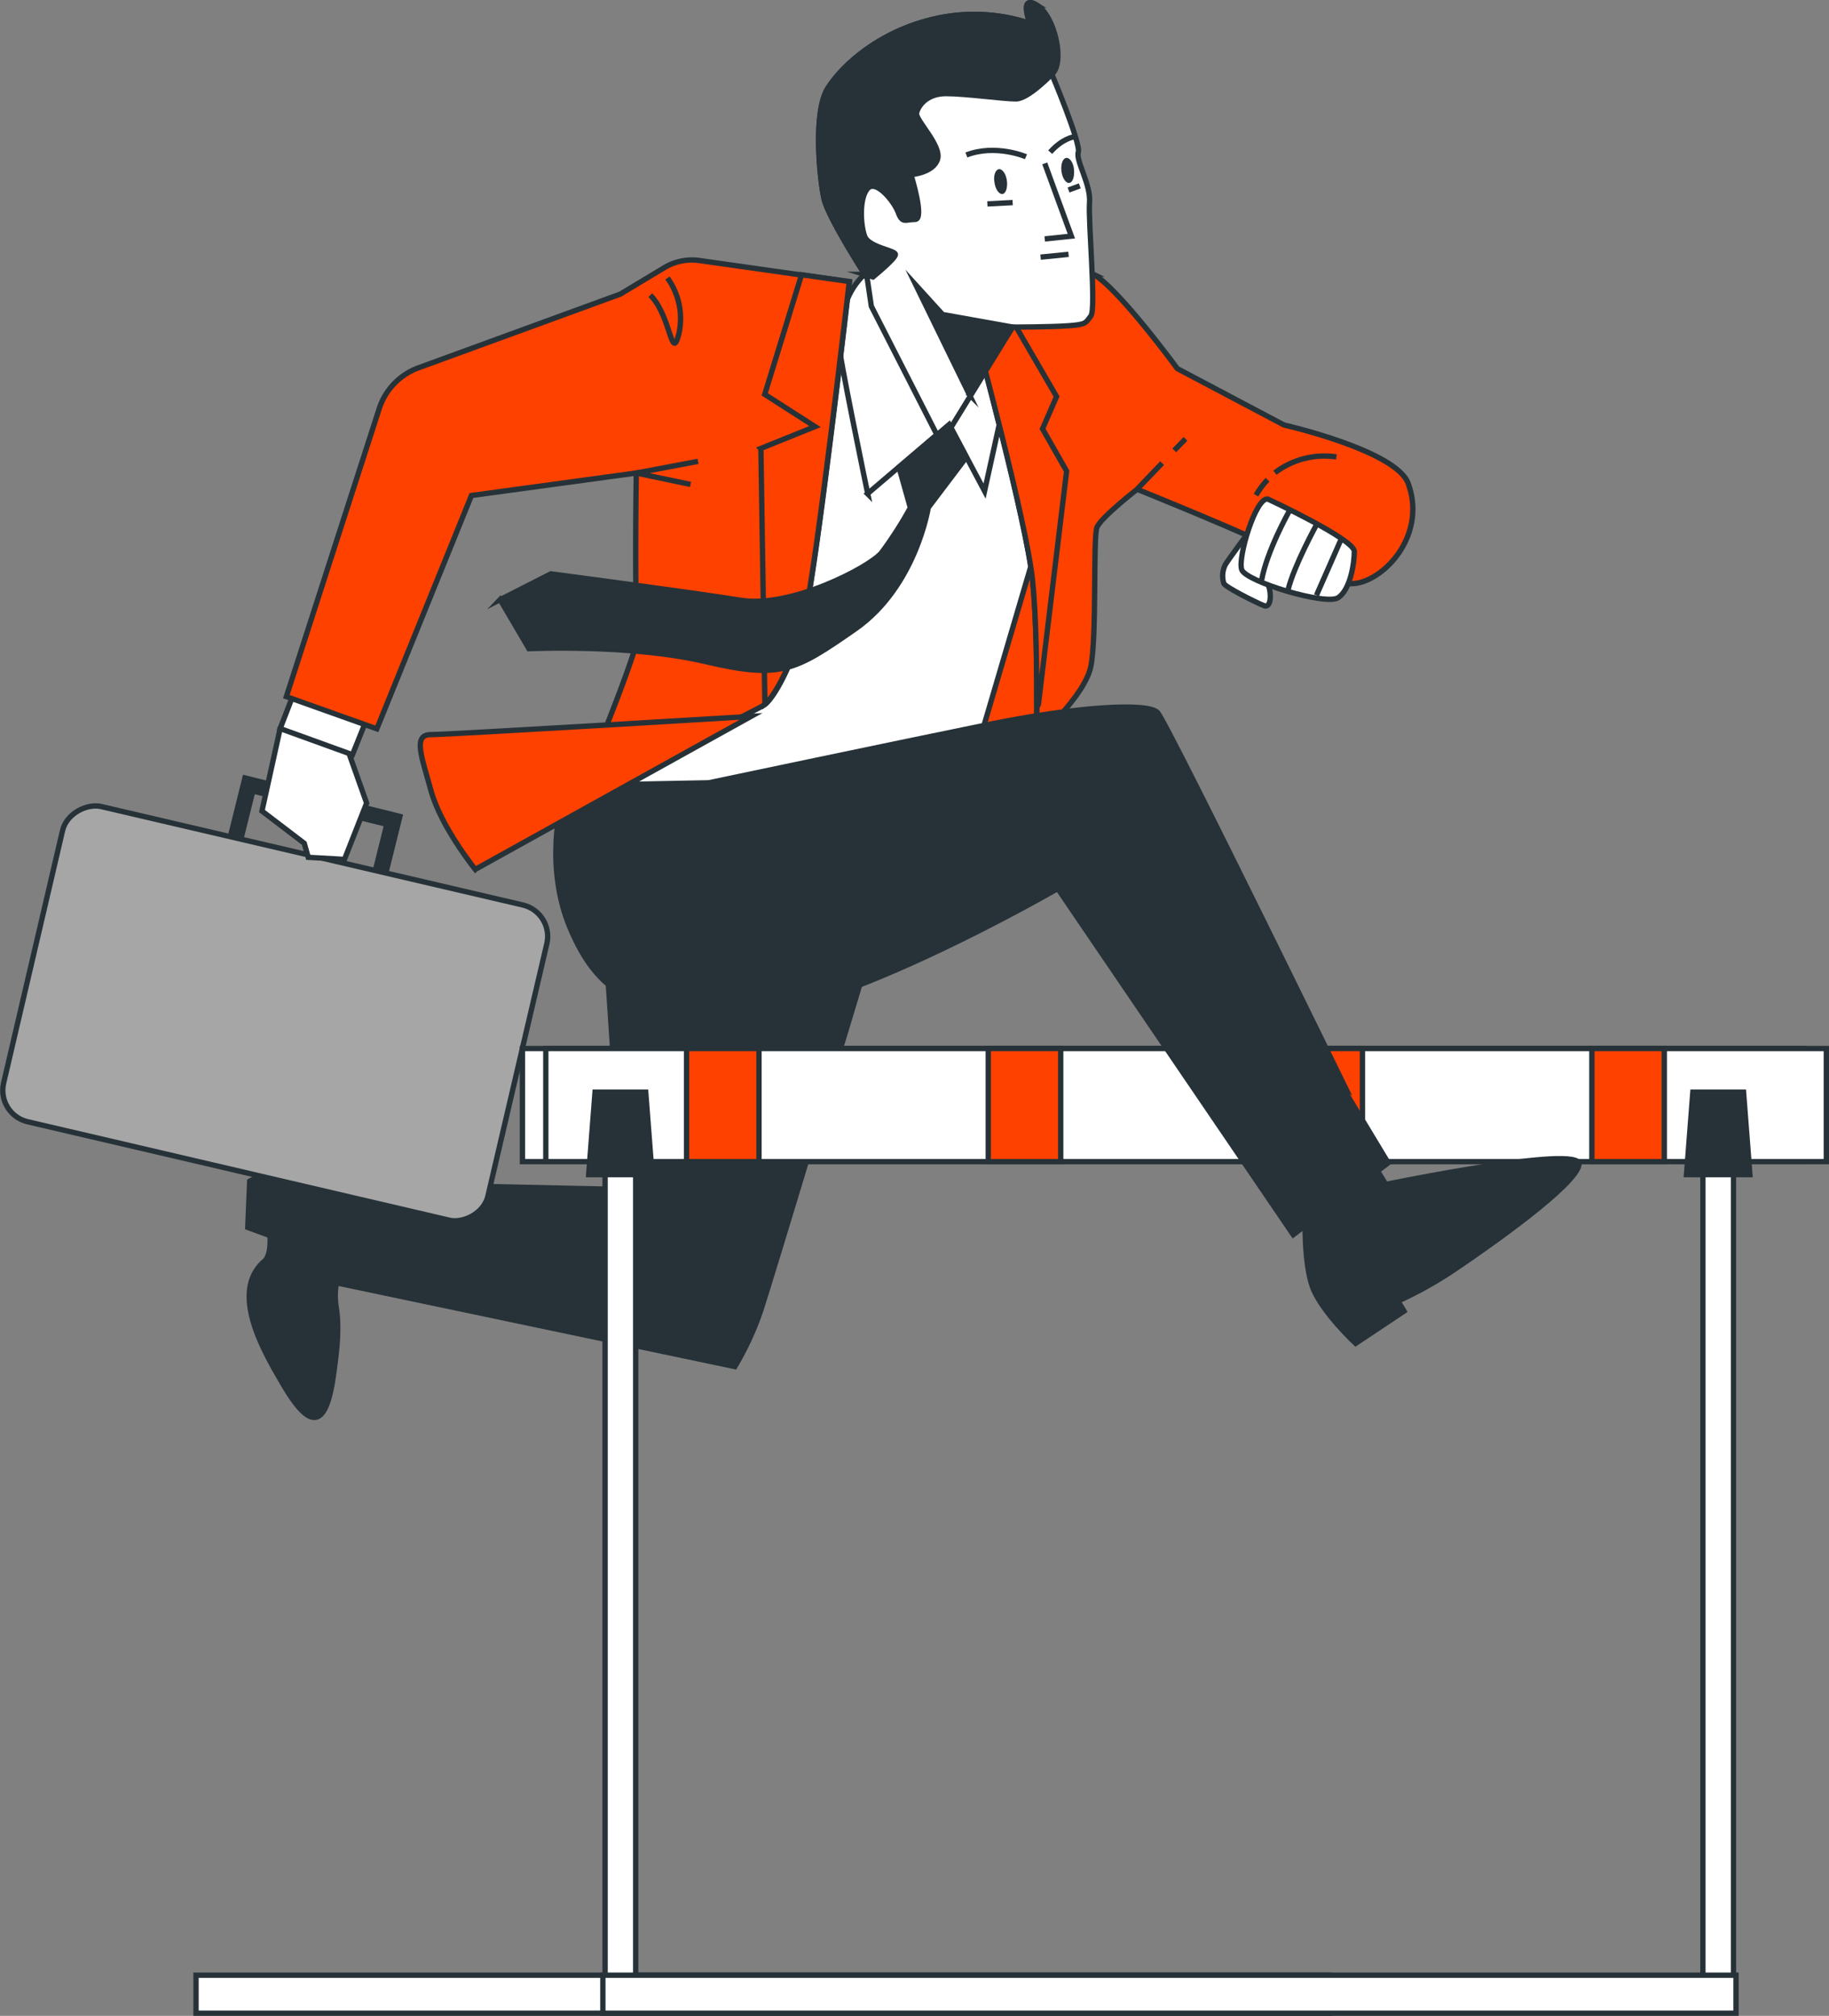
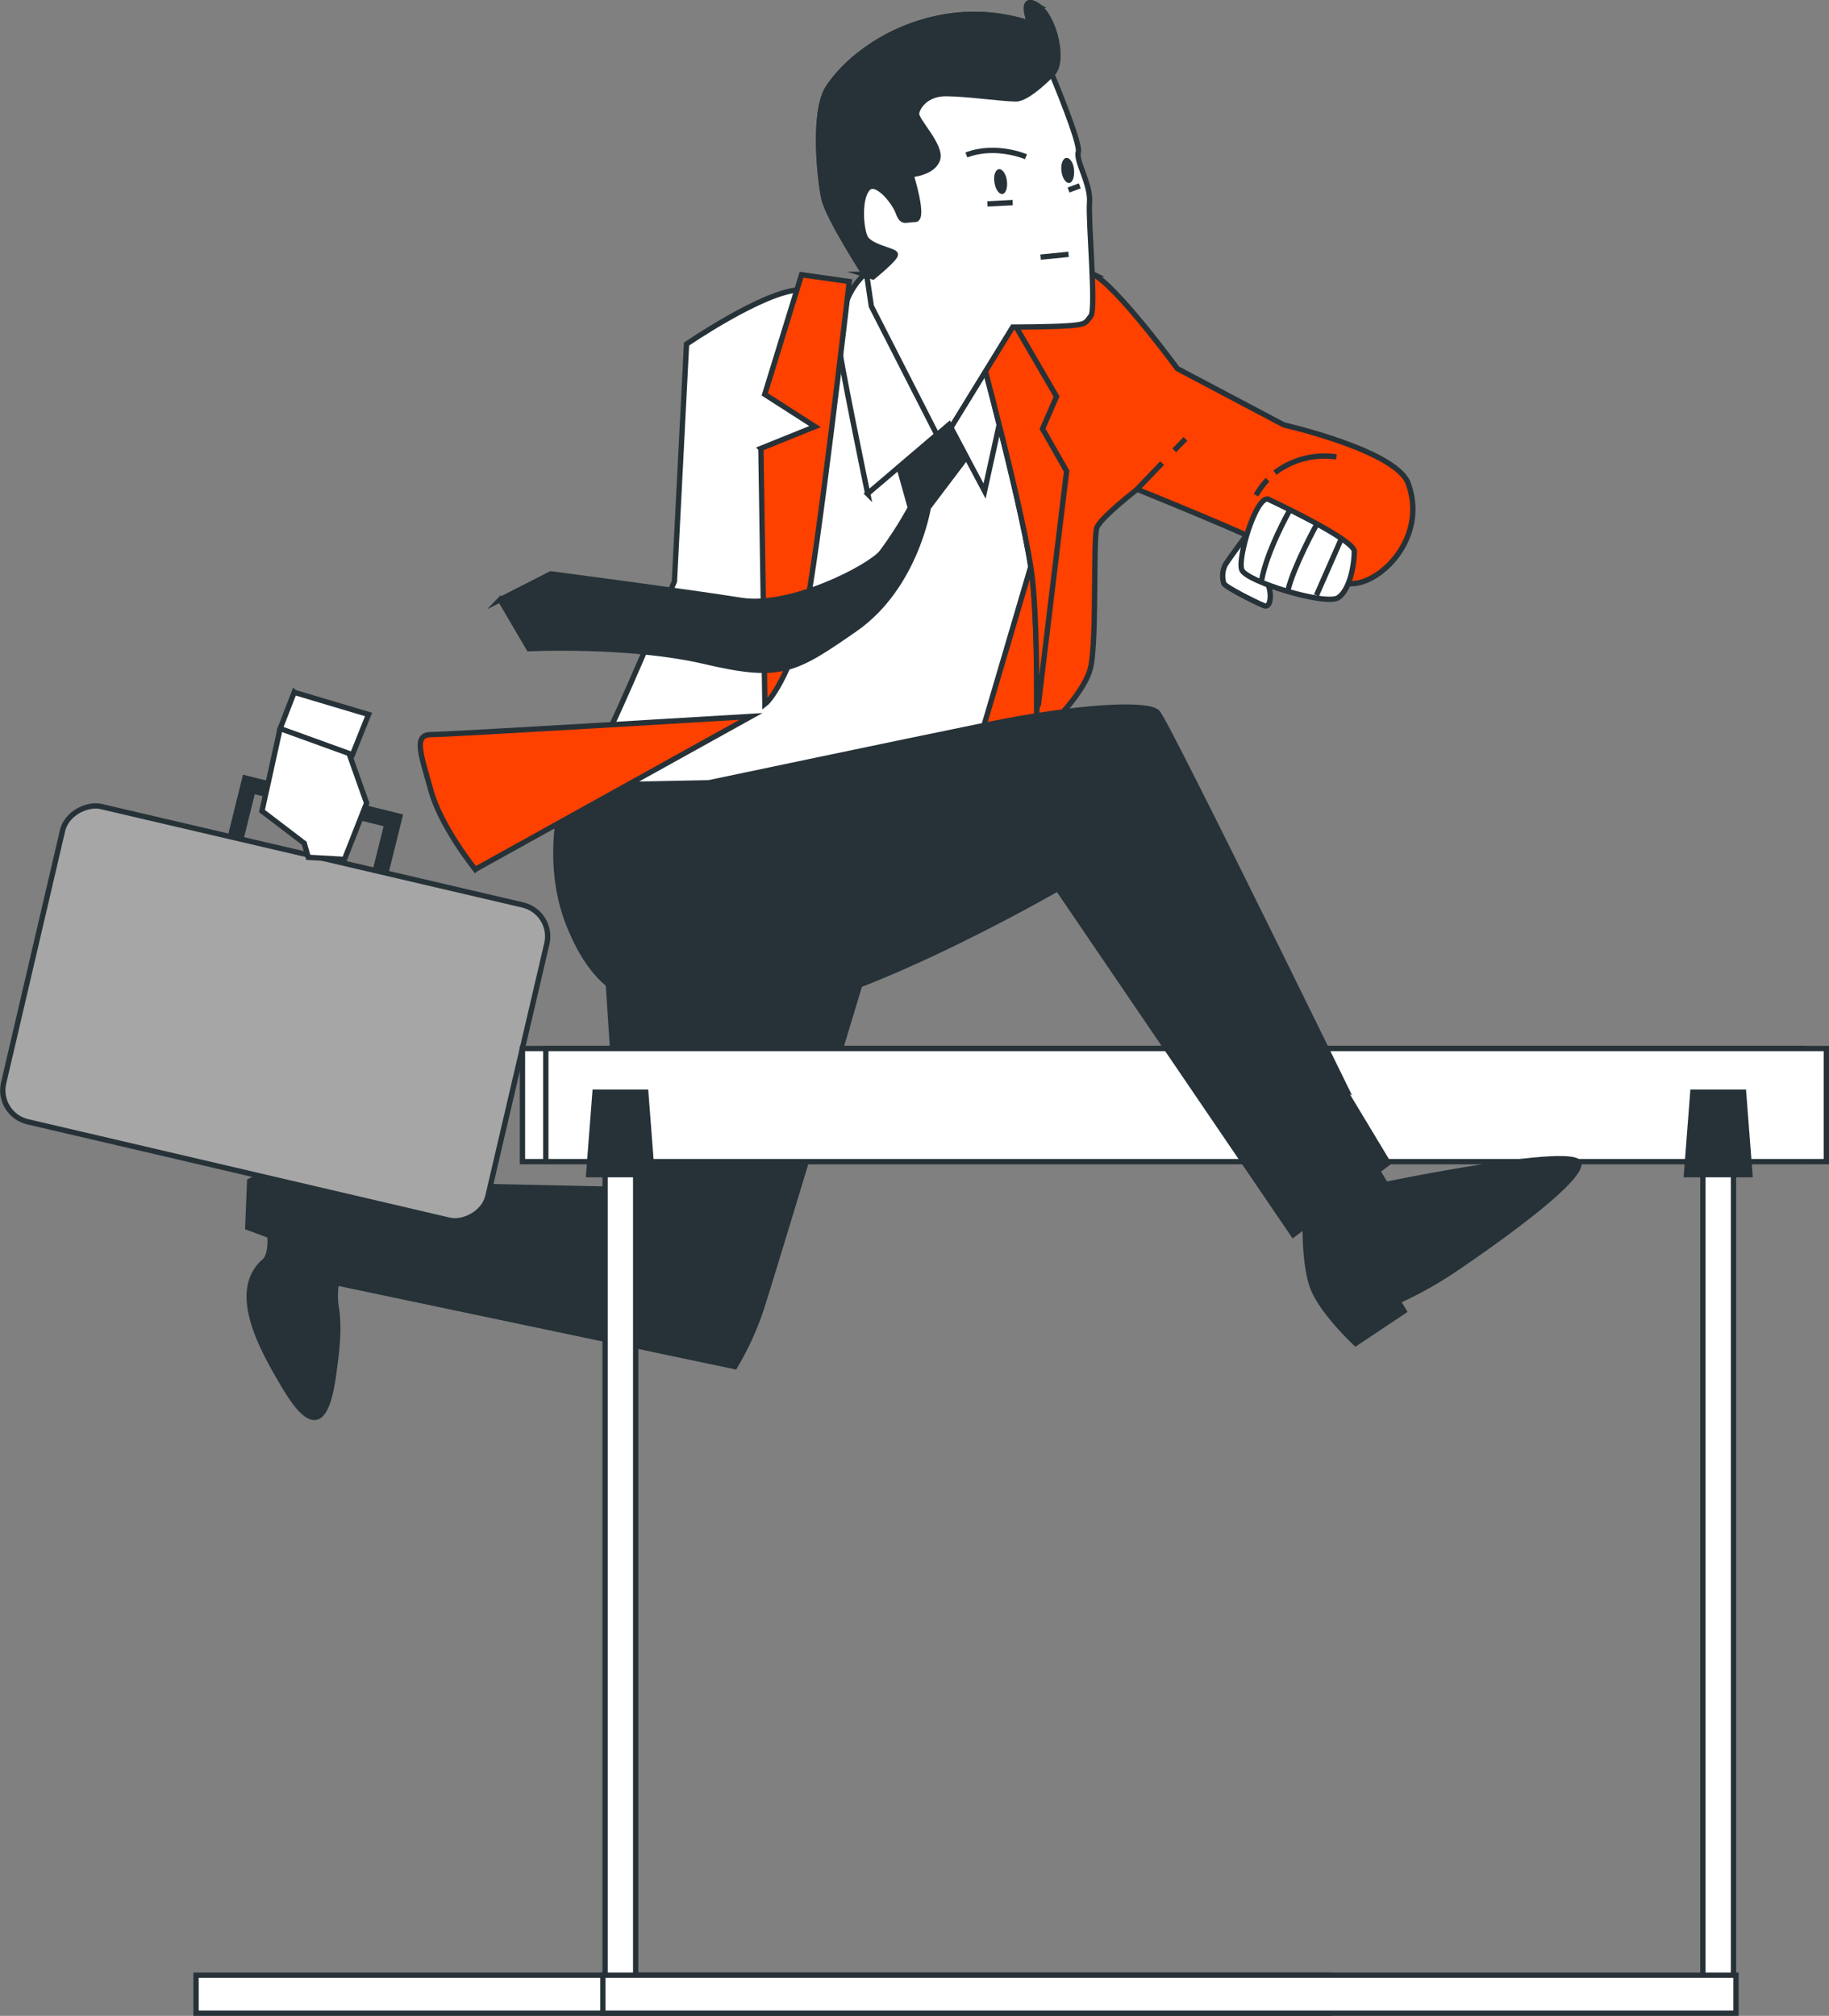
<svg xmlns="http://www.w3.org/2000/svg" id="_レイヤー_2" data-name="レイヤー 2" viewBox="0 0 123.72 136.33">
  <rect x="0" y="0" width="123.72" height="136.33" fill="#808080" stroke="none" />
  <defs>
    <style>.cls-1{stroke-miterlimit:10;stroke-width:1.09px}.cls-1,.cls-2{fill:none}.cls-1,.cls-2,.cls-3,.cls-4,.cls-5,.cls-6{stroke:#263238}.cls-6,.cls-7{fill:#263238}.cls-2,.cls-3,.cls-4,.cls-5,.cls-6{stroke-miterlimit:10;stroke-width:.36px}.cls-3{fill:#a6a6a6}.cls-4{fill:#fff}.cls-5{fill:#ff4100}</style>
  </defs>
  <g id="_デザイン" data-name="デザイン">
    <g id="freepik--Character--inject-665">
      <path class="cls-6" d="M23.84 80.71l-.68 4.76a5.05 5.05 0 0 0-.41 2.99c.23 1.5 0 3.16-.21 4.65-.54 3.76-1.7 3.41-3.41.47-1.06-1.81-2.83-4.84-2.1-7.02.16-.47.44-.9.82-1.23.54-.41.41-1.77.41-1.77l-1.5-.55.13-3.13c.76-.4 1.59-.64 2.45-.68 1.23 0 3.54.82 3.54.82l.95.68z" />
      <path class="cls-6" d="M58.81 64.39l-17.83-.41 1.09 16.46-19.17-.41-.41 6.67 27.22 5.72c.71-1.2 1.3-2.47 1.75-3.8.68-2.06 7.08-23.29 7.08-23.29l.27-.95z" />
      <path class="cls-5" d="M69.49 34.76L64.4 49.05s2.85 2.25 4.29 1.23 3.27-3.67 3.27-3.67c-.2-3.05-2.47-11.84-2.47-11.84z" />
      <path class="cls-4" d="M70.26 24.37c-.27-2.72-8.44-4.22-8.85-4.22s-4.89-.68-7.35-.55-7.62 3.67-7.62 3.67l-.82 16.05S41.54 49 40.86 50.08s1.09 3.4 3.13 3.81c2.04.41 16.47-.27 19.32-1.22s2.99-2.73 2.99-2.73l4.49-15.24s-.27-7.62-.54-10.34z" />
      <path class="cls-4" d="M58.7 33.41s-2.03-9.77-1.94-10.14 0-1.48.46-2.77c.26-.75.69-1.42 1.27-1.96l1.77.11 6.72 4.88.92 3.78-1.3 5.9-2.4-4.52-5.52 4.7z" />
      <path class="cls-5" d="M73.92 18.53c1.63.82 5.72 6.4 5.72 6.4l7.21 3.81s7.57 1.72 8.4 3.94c1.16 3.13-1.05 6-3.09 6.67-2.04.67-4.9-1.5-5.85-2.18s-9.39-4.08-9.39-4.08-2.45 1.9-2.72 2.58 0 7.35-.41 9.39-3.67 4.9-3.67 4.9.13-6.8-.27-10.75-3.81-16.47-3.81-16.47 6.26-5.02 7.89-4.21z" />
      <path class="cls-2" d="M84.96 33.49c.22-.38.48-.73.78-1.05M86.24 31.97c1.18-.9 2.68-1.29 4.16-1.07" />
      <path class="cls-5" d="M69.84 39.21c.27 2.56.29 6.32.29 8.65l.11-.21 1.91-15.79L70.52 29l.95-2.18-3.3-5.68c-1.22.87-2.14 1.6-2.14 1.6s3.4 12.52 3.81 16.47z" />
      <path class="cls-2" d="M80.19 29.68l-.76.78M78.61 31.32l-1.69 1.76" />
      <path class="cls-4" d="M70.13.35c-1.23-.76-.47 1.23-.47 1.23-2.12-.7-4.38-.8-6.55-.28-3.6.85-6.06 3.03-7.1 4.64s-.57 6.15-.28 7.48 2.93 5.4 2.93 5.4l.28 1.89 4.73 9.27 4.83-7.86s2.55 0 3.78-.09 1.14-.19 1.51-.66-.19-6.44-.09-7.67-.95-2.84-.76-3.41-1.8-5.3-1.8-5.3c.85-.76.21-3.88-1.02-4.64z" />
-       <path class="cls-2" d="M71.04 10.29c.85-.95 1.6-1.03 1.6-1.03M70.67 16.16l1.8-.19-1.8-4.92" />
      <path class="cls-7" d="M67.57 11.44c.23-.03.48.32.54.78s-.07.87-.3.9-.48-.32-.54-.78c-.09-.47.07-.87.3-.9zM72.13 10.68c.23-.03.48.32.52.79s-.08.87-.32.9-.47-.33-.53-.79c-.06-.47.09-.87.32-.9z" />
-       <path class="cls-6" d="M65.56 26.67l-3.6-7.38 1.8 1.98 4.74.85-2.94 4.55z" />
      <path class="cls-2" d="M65.37 10.48c1.99-.76 4.03.12 4.03.12M70.39 17.39l1.89-.19M66.79 13.79l1.71-.09M73.04 12.57l-.76.28" />
      <path class="cls-6" d="M58.5 18.56l.55.17s1.52-1.23 1.52-1.52-1.8-.47-2.08-1.23-.38-2.55.19-3.22c.57-.66 1.8.85 2.08 1.61s.47.47 1.14.47-.28-3.03-.28-3.03 1.51-.11 1.8-1.04S61.91 8.12 62 7.65s.67-1.32 1.99-1.32 3.88.36 4.73.36 2.46-1.7 2.46-1.7c.85-.76.19-3.88-1.04-4.64-1.23-.76-.47 1.23-.47 1.23-2.12-.7-4.38-.8-6.55-.28-3.6.85-6.06 3.03-7.1 4.64-1.04 1.61-.57 6.15-.28 7.48.24 1.12 2.18 4.21 2.79 5.14z" />
      <path class="cls-4" d="M85.16 35.8c0 .35-.29 1.91-.29 1.91s.35 1.16.75 1.57.46 1.91-.12 1.68-2.66-1.28-2.72-1.51c-.13-.42-.09-.88.11-1.27.29-.47 1.63-2.26 1.63-2.26s.64-.46.64-.12z" />
      <path class="cls-4" d="M83.99 38.52c.27.81 5.71 2.45 6.53 1.9s1.09-2.31 1.09-3.13c0-.82-5.85-3.54-5.85-3.54-.82-.14-2.04 3.95-1.77 4.76z" />
      <path class="cls-2" d="M85.34 39.24c.35-1.97 1.85-4.64 1.85-4.64M87.13 39.88c.41-1.64 1.91-4.37 1.91-4.37M89.05 40.26l1.68-3.82" />
      <path class="cls-1" transform="rotate(-76.05 20.983 57.233)" d="M17.92 52.2h6.12v10.07h-6.12z" />
      <rect class="cls-3" x="7.67" y="51.72" width="21.89" height="33.64" rx="2.18" ry="2.18" transform="rotate(-76.86 18.612 68.535)" />
      <path class="cls-4" d="M18.95 49.27l-1.23 5.58 2.86 2.18.27.95 2.45.14 1.5-3.81-1.5-4.22-4.35-.82z" />
      <path class="cls-4" d="M19.9 46.82l-.95 2.45 4.89 1.77 1.09-2.72-5.03-1.5zM13.26 133.58h76.65v2.57H13.26z" />
      <path class="cls-4" d="M40.93 78.41H43v56.93h-2.07z" />
      <path class="cls-4" d="M35.34 70.91h86.62v7.65H35.34z" />
      <path class="cls-4" d="M36.92 70.91h86.62v7.65H36.92z" />
-       <path class="cls-5" d="M87.26 70.91h4.9v7.65h-4.9zM107.68 70.91h4.9v7.65h-4.9zM66.85 70.91h4.9v7.65h-4.9zM46.44 70.91h4.9v7.65h-4.9z" />
      <path class="cls-6" d="M40.25 73.86h3.43l.43 5.58h-4.29l.43-5.58z" />
      <path class="cls-4" d="M115.19 78.41h2.07v56.93h-2.07z" />
      <path class="cls-4" d="M40.78 133.58h76.65v2.57H40.78z" />
      <path class="cls-6" d="M114.51 73.86h3.43l.43 5.58h-4.29l.43-5.58zM88.29 82.14s-.13 3.4.55 5.04 2.86 3.67 2.86 3.67l3.27-2.18-.41-.68c1.43-.65 2.79-1.42 4.08-2.31 2.18-1.48 8.03-5.58 8.17-6.94S93.74 80.1 93.74 80.1l-1.09-1.77-4.36 3.81z" />
      <path class="cls-6" d="M38.01 54.17s-1.22 4.35.55 8.57c1.77 4.22 4.25 5.99 11.16 5.99s21.83-8.64 21.83-8.64L87.48 83.5l6.12-4.63S78.97 48.86 78.29 48.18s-5.44-.4-11.43.82c-5.99 1.22-18.92 3.94-18.92 3.94l-7.35.14-2.57 1.09z" />
-       <path class="cls-5" d="M47.32 17.62a3.62 3.62 0 0 0-2.38.48l-2.98 1.79-13.64 4.98a4.376 4.376 0 0 0-2.67 2.77l-6.28 19.47 6.12 2.18 6.4-15.78 11.15-1.52s-.15 10.07.13 10.75-4.08 11.16-4.08 11.16 12.12-5.85 12.66-6.26 1.91-2.59 2.72-6.12 2.99-22.46 2.99-22.46l-10.14-1.44z" />
-       <path class="cls-2" d="M46.71 32.76l-3.68-.77 4.19-.79M43.99 19.96c1.42 1.42 1.42 4.65 1.94 2.58.28-1.3 0-2.66-.78-3.74" />
      <path class="cls-5" d="M51.47 30.34l.27 17.28c.54-.41 1.91-2.59 2.72-6.12s2.99-22.46 2.99-22.46l-3.23-.46-2.49 8.09 3.4 2.18-3.67 1.48zM32.15 58.8s-2.31-2.86-2.99-5.31c-.68-2.45-1.23-3.81 0-3.81s21.64-1.23 21.64-1.23L32.16 58.79z" />
      <path class="cls-6" d="M33.83 40.55l1.95 3.32s6.82-.33 11.93.87c5.12 1.2 6.05.64 10.15-2.21 4.09-2.86 4.93-8.2 4.93-8.2l2.58-3.41-1.17-2.21-3.39 2.89.77 2.74c-.58 1.06-1.23 2.07-1.95 3.04-.84 1.01-6.16 3.76-9.5 3.22s-12.87-1.79-12.87-1.79l-3.44 1.75z" />
    </g>
  </g>
</svg>